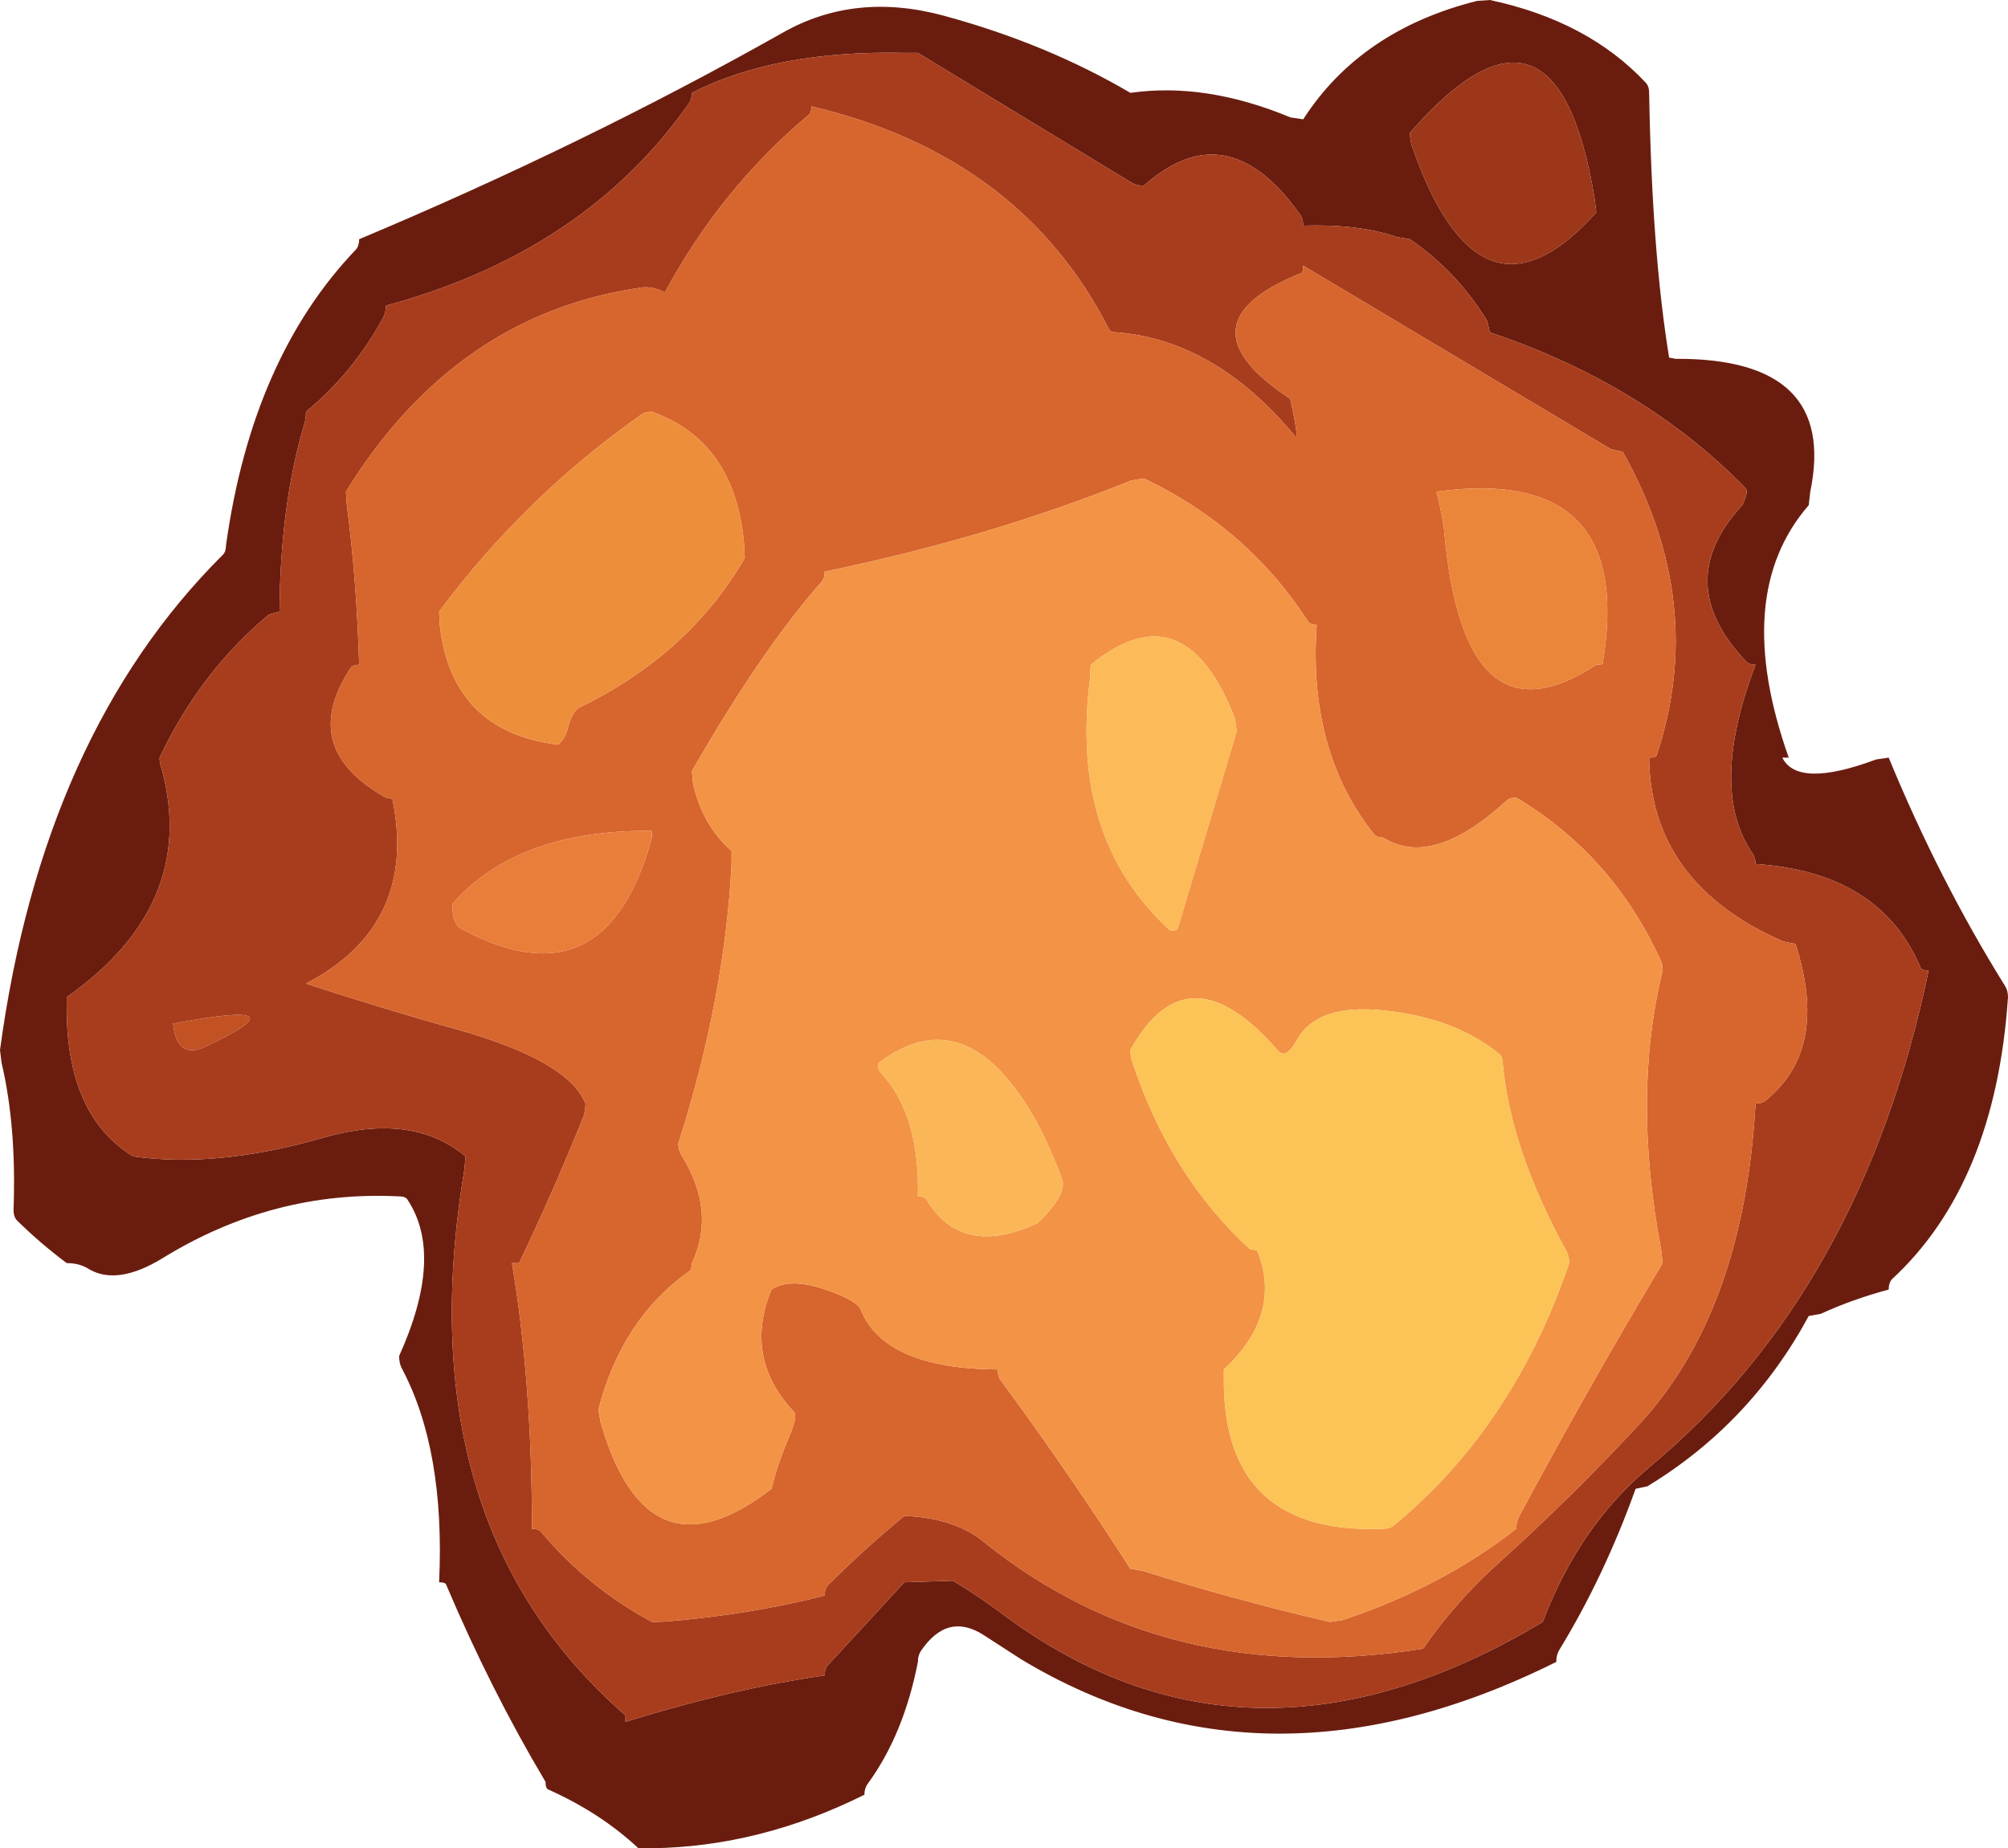
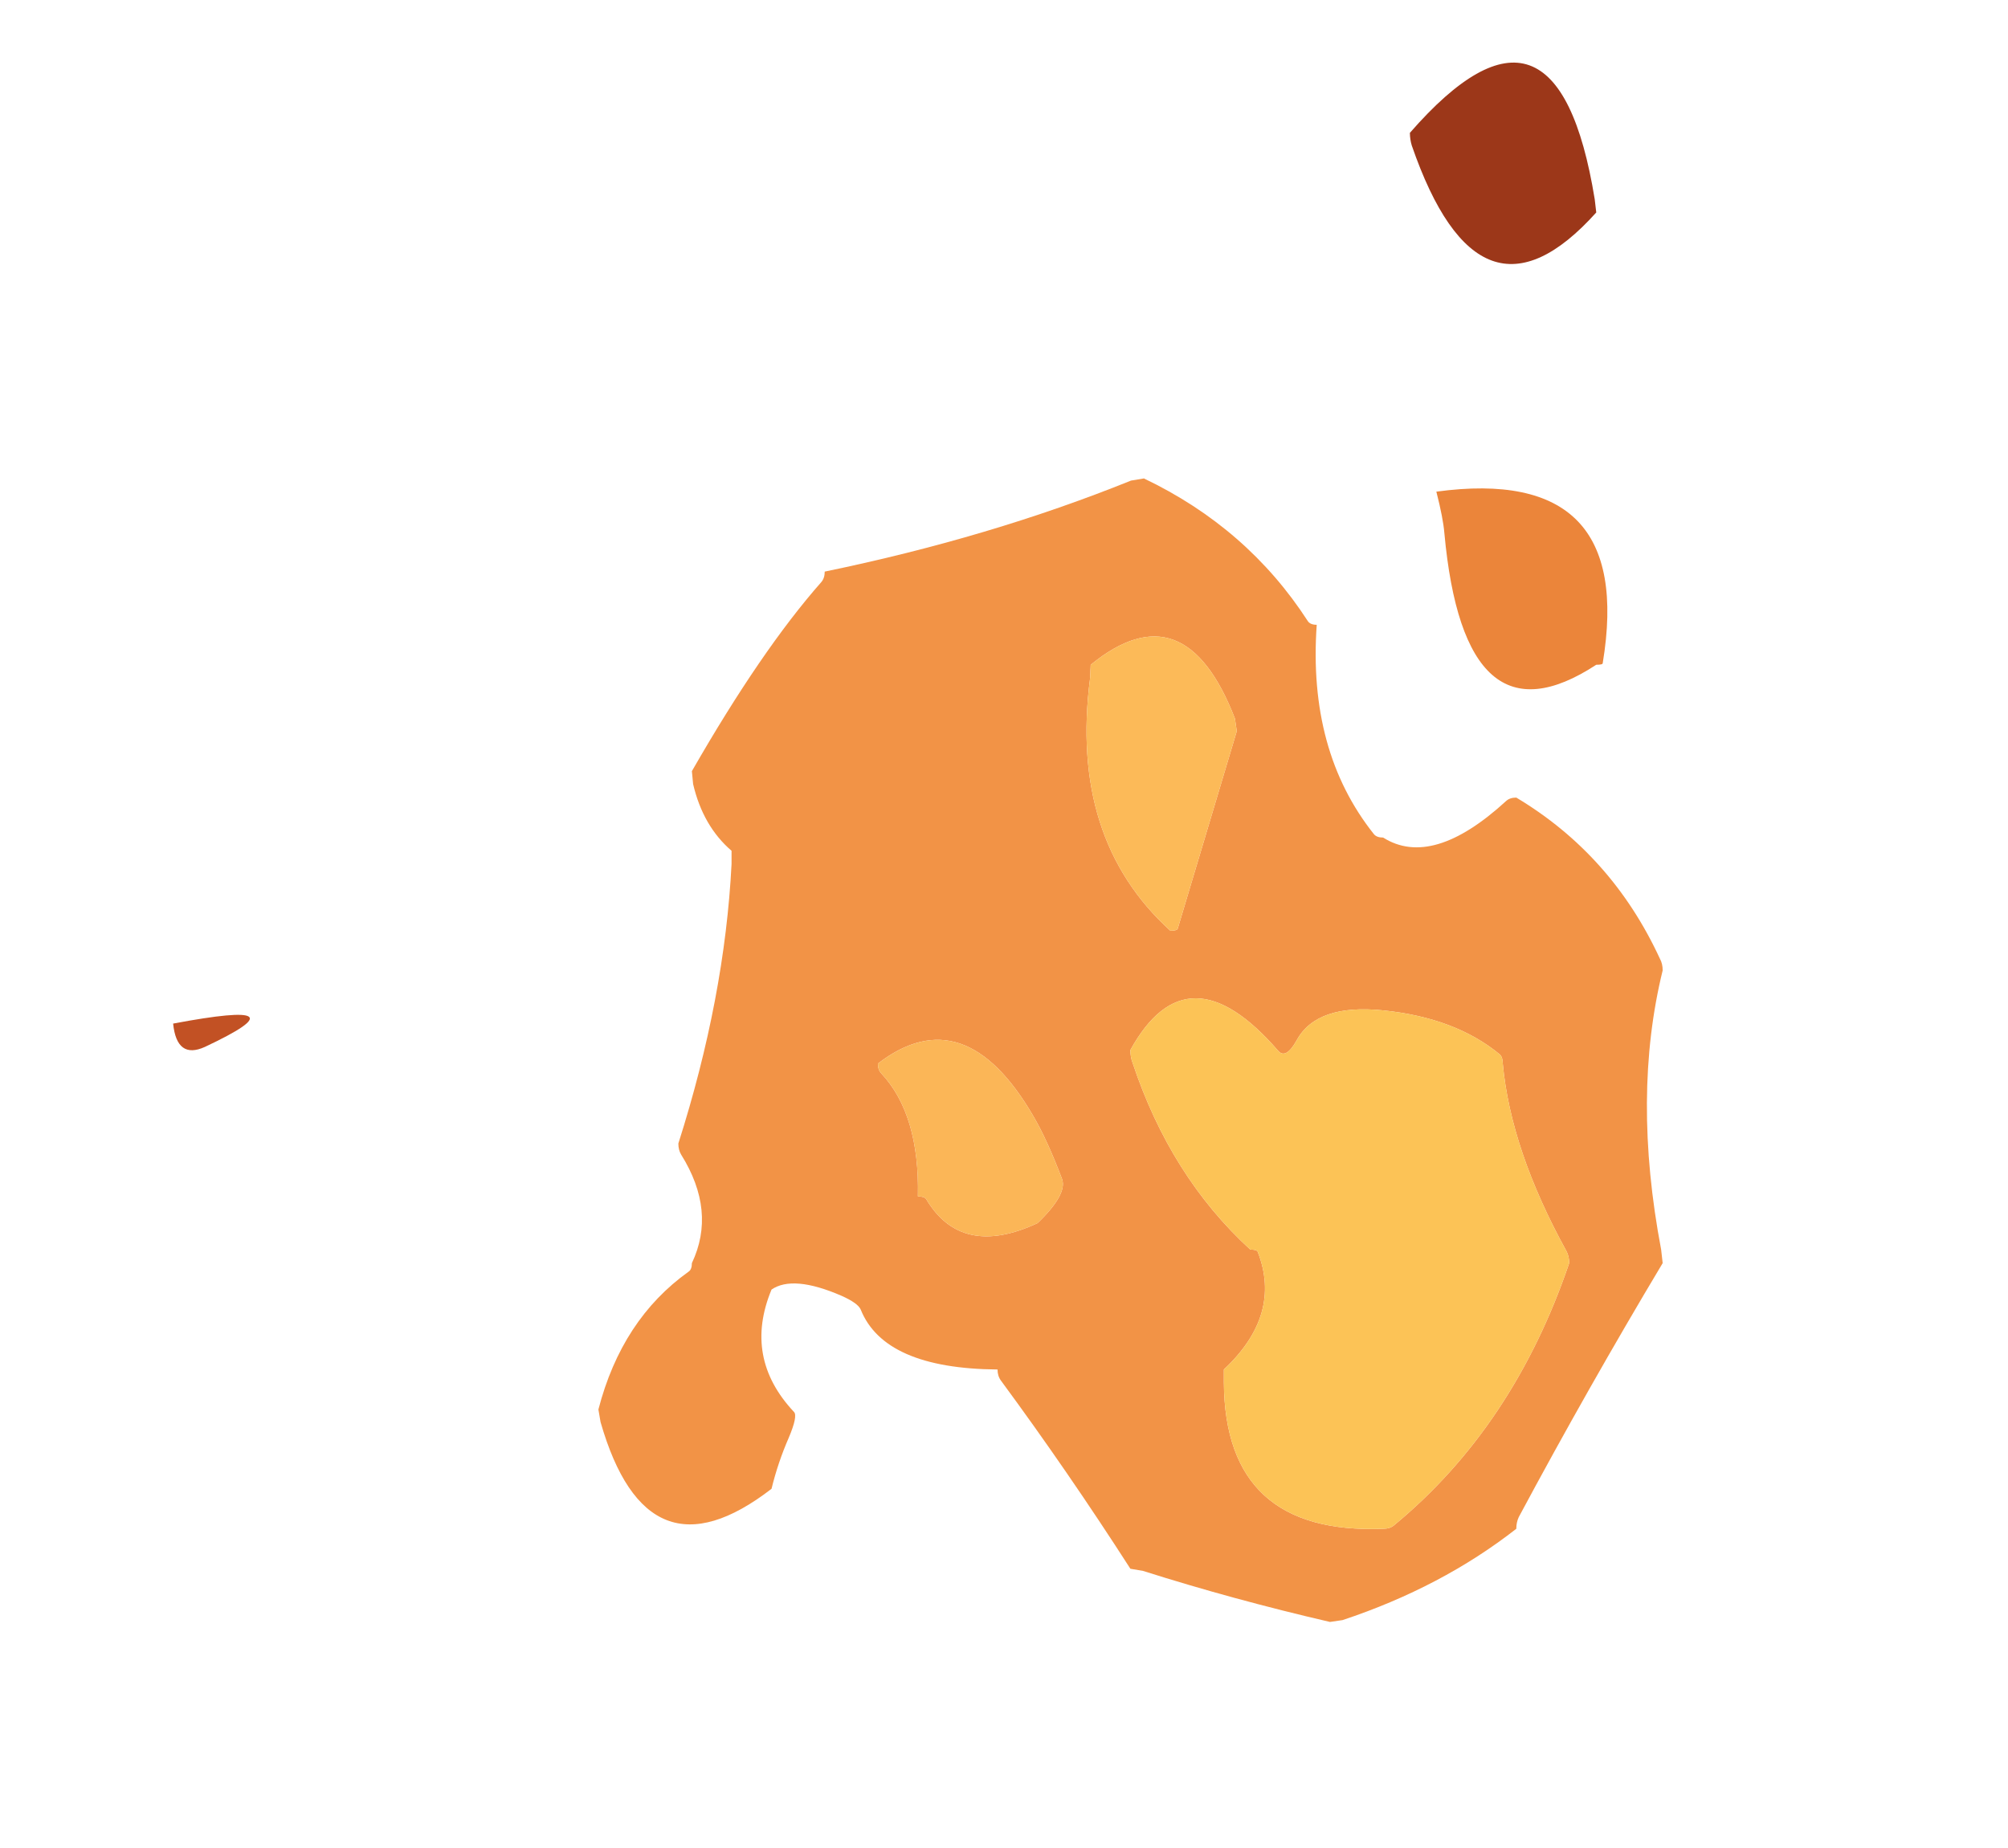
<svg xmlns="http://www.w3.org/2000/svg" height="300.55px" width="326.5px">
  <g transform="matrix(1.0, 0.0, 0.0, 1.0, 171.25, 153.7)">
-     <path d="M14.75 -123.5 Q13.65 -123.5 12.9 -123.9 L-22.0 -145.1 -24.2 -145.1 Q-45.15 -145.55 -58.75 -138.6 -58.75 -137.55 -59.3 -136.8 -76.2 -112.75 -108.5 -104.0 -108.5 -102.9 -108.95 -102.05 -113.8 -93.1 -121.5 -86.75 -121.5 -85.6 -121.8 -84.65 -125.7 -71.5 -125.8 -54.25 L-127.55 -53.75 Q-138.7 -44.45 -145.3 -30.5 -145.3 -29.45 -144.9 -28.45 -139.1 -6.55 -160.4 8.45 L-160.4 10.6 Q-160.3 27.8 -149.6 34.35 -135.85 36.25 -118.85 31.35 -104.2 27.1 -95.55 34.35 L-95.75 36.55 Q-105.35 94.0 -69.55 125.25 L-69.55 126.3 Q-51.95 120.85 -37.15 118.75 -37.15 117.6 -36.65 117.1 L-24.2 103.6 -16.3 103.35 Q-12.3 105.75 -8.8 108.35 31.5 138.85 79.6 110.05 85.55 94.35 97.1 84.75 131.55 56.0 142.35 4.1 141.2 4.1 141.05 3.7 134.55 -11.85 114.2 -13.2 114.2 -14.25 113.65 -15.0 106.55 -25.5 114.2 -45.6 113.1 -45.6 112.6 -46.2 100.45 -59.05 112.05 -71.55 113.1 -73.75 112.6 -74.3 96.05 -91.25 71.0 -99.65 L70.55 -101.55 Q65.65 -109.55 58.0 -114.8 L55.9 -115.15 Q49.65 -117.3 40.65 -117.0 40.65 -118.05 40.15 -118.8 28.25 -135.6 14.75 -123.5 M38.6 -134.6 L40.65 -134.3 Q50.0 -148.8 68.9 -153.55 L71.0 -153.7 Q86.95 -150.3 96.35 -140.25 96.9 -139.65 96.9 -138.6 97.35 -112.65 100.15 -95.55 L101.2 -95.35 Q127.6 -95.5 123.1 -73.75 L122.85 -71.55 Q110.2 -57.0 119.6 -30.5 L118.55 -30.5 Q121.05 -25.45 133.8 -30.2 L135.85 -30.5 Q144.05 -10.6 154.75 6.6 155.25 7.35 155.25 8.45 153.2 38.8 136.35 54.35 135.85 54.95 135.85 56.0 129.9 57.6 124.8 59.95 L122.85 60.3 Q113.35 77.85 96.6 88.0 L94.7 88.4 Q89.55 102.75 82.2 114.75 81.8 115.5 81.8 116.55 34.55 140.1 -5.25 116.1 L-11.2 112.25 Q-17.15 108.35 -21.5 114.75 -22.0 115.5 -22.0 116.55 -24.3 128.35 -30.15 136.35 -30.7 137.1 -30.7 138.15 -47.65 146.6 -65.25 146.85 L-67.45 146.85 Q-73.6 141.1 -82.1 137.3 -82.55 137.1 -82.55 136.05 -91.45 121.1 -98.7 104.0 -98.8 103.6 -99.85 103.6 -98.85 82.05 -105.95 68.75 -106.35 67.95 -106.35 66.8 -99.0 50.5 -104.95 41.45 -105.25 40.85 -106.35 40.85 -126.85 39.8 -144.9 50.95 -152.15 55.35 -156.75 52.7 -158.25 51.7 -160.4 51.7 -164.75 48.45 -168.55 44.7 -169.05 44.1 -169.05 43.05 -168.55 29.5 -171.0 19.1 L-171.25 17.05 Q-164.3 -34.35 -135.0 -63.5 -134.5 -64.0 -134.5 -65.05 -130.25 -95.5 -113.35 -113.15 -112.85 -113.75 -112.85 -114.8 -76.3 -130.15 -43.95 -148.4 -32.2 -155.05 -17.8 -151.15 -1.05 -146.6 12.55 -138.6 24.8 -140.35 38.6 -134.6 M58.0 -132.1 Q58.0 -131.05 58.3 -130.05 69.35 -98.05 88.3 -119.15 L88.05 -121.3 Q81.85 -159.45 58.0 -132.1" fill="#6a1d0f" fill-rule="evenodd" stroke="none" />
-     <path d="M14.75 -123.5 Q28.25 -135.6 40.15 -118.8 40.65 -118.05 40.65 -117.0 49.65 -117.3 55.9 -115.15 L58.0 -114.8 Q65.65 -109.55 70.55 -101.55 L71.0 -99.65 Q96.05 -91.25 112.6 -74.3 113.1 -73.75 112.05 -71.55 100.45 -59.05 112.6 -46.2 113.1 -45.6 114.2 -45.6 106.55 -25.5 113.65 -15.0 114.2 -14.25 114.2 -13.2 134.55 -11.85 141.05 3.7 141.2 4.1 142.35 4.1 131.55 56.0 97.1 84.75 85.55 94.35 79.6 110.05 31.5 138.85 -8.8 108.35 -12.3 105.75 -16.3 103.35 L-24.2 103.6 -36.65 117.1 Q-37.15 117.6 -37.15 118.75 -51.95 120.85 -69.55 126.3 L-69.55 125.25 Q-105.35 94.0 -95.75 36.55 L-95.55 34.35 Q-104.2 27.1 -118.85 31.35 -135.85 36.25 -149.6 34.35 -160.3 27.8 -160.4 10.6 L-160.4 8.45 Q-139.1 -6.55 -144.9 -28.45 -145.3 -29.45 -145.3 -30.5 -138.7 -44.45 -127.55 -53.75 L-125.8 -54.25 Q-125.7 -71.5 -121.8 -84.65 -121.5 -85.6 -121.5 -86.75 -113.8 -93.1 -108.95 -102.05 -108.5 -102.9 -108.5 -104.0 -76.2 -112.75 -59.3 -136.8 -58.75 -137.55 -58.75 -138.6 -45.15 -145.55 -24.2 -145.1 L-22.0 -145.1 12.9 -123.9 Q13.65 -123.5 14.75 -123.5 M92.6 -80.25 L90.7 -80.65 40.65 -110.5 Q40.65 -109.4 40.35 -109.3 19.9 -101.1 38.55 -88.85 40.05 -81.9 39.35 -82.75 26.4 -98.35 10.4 -99.65 9.35 -99.65 9.1 -100.1 -5.25 -128.35 -39.3 -136.4 -39.3 -135.35 -39.9 -134.9 -54.0 -123.05 -63.15 -106.15 -65.25 -107.25 -67.2 -106.9 -97.25 -102.5 -115.0 -73.75 L-114.85 -71.55 Q-113.25 -59.25 -112.85 -45.6 -113.95 -45.6 -114.25 -45.05 -122.85 -32.0 -108.5 -24.0 L-107.45 -23.8 Q-103.25 -3.25 -121.5 6.25 -108.45 10.5 -96.75 13.75 -78.85 18.8 -76.05 25.75 -76.05 26.8 -76.35 27.8 -81.25 40.0 -86.85 51.7 L-88.0 51.7 Q-84.75 71.1 -84.75 94.9 -83.6 94.9 -83.2 95.5 -75.75 104.35 -65.25 110.05 L-63.15 110.0 Q-49.15 108.85 -37.15 105.75 -37.15 104.65 -36.65 104.1 -30.7 98.15 -24.2 92.8 -15.95 93.15 -11.2 97.1 18.55 121.0 60.15 114.4 65.4 106.75 72.5 100.4 84.2 89.85 95.3 77.9 112.3 59.5 114.2 25.75 115.3 25.75 115.9 25.2 126.2 16.85 120.7 -0.2 L118.7 -0.6 Q97.1 -10.05 96.9 -30.5 97.95 -30.5 98.1 -30.8 106.4 -55.7 92.6 -80.25 M-137.95 16.55 Q-121.05 8.6 -143.1 12.75 -142.5 18.6 -137.95 16.55" fill="#a83d1d" fill-rule="evenodd" stroke="none" />
    <path d="M58.0 -132.1 Q81.85 -159.45 88.05 -121.3 L88.3 -119.15 Q69.35 -98.05 58.3 -130.05 58.0 -131.05 58.0 -132.1" fill="#9c3719" fill-rule="evenodd" stroke="none" />
-     <path d="M62.3 -73.75 Q63.4 -69.45 63.6 -67.05 66.85 -31.55 88.3 -45.6 89.35 -45.6 89.35 -45.85 94.7 -78.15 62.3 -73.75 M92.6 -80.25 Q106.4 -55.7 98.1 -30.8 97.95 -30.5 96.9 -30.5 97.1 -10.05 118.7 -0.6 L120.7 -0.2 Q126.2 16.85 115.9 25.2 115.3 25.75 114.2 25.75 112.3 59.5 95.3 77.9 84.2 89.85 72.5 100.4 65.4 106.75 60.15 114.4 18.55 121.0 -11.2 97.1 -15.95 93.15 -24.2 92.8 -30.7 98.15 -36.65 104.1 -37.15 104.65 -37.15 105.75 -49.15 108.85 -63.15 110.0 L-65.25 110.05 Q-75.75 104.35 -83.2 95.5 -83.6 94.9 -84.75 94.9 -84.75 71.1 -88.0 51.7 L-86.85 51.7 Q-81.25 40.0 -76.35 27.8 -76.05 26.8 -76.05 25.75 -78.85 18.8 -96.75 13.75 -108.45 10.5 -121.5 6.25 -103.25 -3.25 -107.45 -23.8 L-108.5 -24.0 Q-122.85 -32.0 -114.25 -45.05 -113.95 -45.6 -112.85 -45.6 -113.25 -59.25 -114.85 -71.55 L-115.0 -73.75 Q-97.25 -102.5 -67.2 -106.9 -65.25 -107.25 -63.15 -106.15 -54.0 -123.05 -39.9 -134.9 -39.3 -135.35 -39.3 -136.4 -5.25 -128.35 9.1 -100.1 9.35 -99.65 10.4 -99.65 26.4 -98.35 39.35 -82.75 40.05 -81.9 38.55 -88.85 19.9 -101.1 40.35 -109.3 40.65 -109.4 40.65 -110.5 L90.7 -80.65 92.6 -80.25 M14.75 -75.9 L12.65 -75.55 Q-10.25 -66.3 -37.15 -60.75 -37.15 -59.7 -37.7 -59.05 -47.45 -48.0 -58.75 -28.3 L-58.55 -26.2 Q-56.95 -19.35 -52.3 -15.35 L-52.3 -13.2 Q-53.4 8.55 -60.95 32.25 -60.95 33.3 -60.5 34.05 -54.75 43.25 -58.75 51.7 -58.75 52.75 -59.3 53.1 -70.15 60.85 -73.95 75.5 L-73.6 77.55 Q-66.0 104.0 -45.8 88.4 -44.75 84.1 -43.0 80.1 -41.5 76.55 -42.15 75.9 -50.4 67.1 -45.8 56.0 -42.3 53.6 -34.45 57.0 -31.75 58.2 -31.3 59.25 -27.45 68.85 -9.05 69.0 -9.05 70.05 -8.5 70.8 2.4 85.6 12.55 101.4 L14.6 101.75 Q29.25 106.4 45.0 110.05 L47.05 109.75 Q63.15 104.4 75.3 94.9 75.3 93.85 75.7 93.0 86.95 72.0 99.1 51.7 L98.85 49.5 Q94.1 24.45 99.1 4.1 99.1 3.0 98.65 2.2 90.85 -14.7 75.3 -24.0 74.25 -24.0 73.65 -23.45 61.65 -12.45 53.65 -17.5 52.6 -17.5 52.15 -18.05 41.4 -31.55 42.85 -52.1 41.8 -52.1 41.4 -52.7 31.6 -67.85 14.75 -75.9 M-99.85 -54.25 L-99.75 -52.1 Q-97.8 -34.7 -80.45 -32.6 -79.3 -33.75 -79.0 -35.05 -78.25 -38.05 -76.95 -38.7 -59.3 -47.25 -50.15 -62.95 L-50.25 -65.05 Q-51.65 -81.9 -65.25 -86.75 -66.4 -86.75 -67.15 -86.15 -86.0 -72.85 -99.85 -54.25 M-97.7 -6.7 Q-97.7 -3.45 -96.3 -2.7 -72.75 10.05 -65.25 -17.5 L-65.25 -18.6 Q-87.1 -18.8 -97.7 -6.7" fill="#d7652e" fill-rule="evenodd" stroke="none" />
    <path d="M62.3 -73.75 Q94.7 -78.15 89.35 -45.85 89.35 -45.6 88.3 -45.6 66.85 -31.55 63.6 -67.05 63.4 -69.45 62.3 -73.75" fill="#eb853a" fill-rule="evenodd" stroke="none" />
    <path d="M14.75 -75.9 Q31.6 -67.85 41.4 -52.7 41.8 -52.1 42.85 -52.1 41.4 -31.55 52.15 -18.05 52.6 -17.5 53.65 -17.5 61.65 -12.45 73.65 -23.45 74.25 -24.0 75.3 -24.0 90.85 -14.7 98.65 2.2 99.1 3.0 99.1 4.1 94.1 24.45 98.85 49.5 L99.1 51.7 Q86.95 72.0 75.7 93.0 75.3 93.85 75.3 94.9 63.15 104.4 47.05 109.75 L45.0 110.05 Q29.25 106.4 14.6 101.75 L12.55 101.4 Q2.4 85.6 -8.5 70.8 -9.05 70.05 -9.05 69.0 -27.45 68.85 -31.3 59.25 -31.75 58.2 -34.45 57.0 -42.3 53.6 -45.8 56.0 -50.4 67.1 -42.15 75.9 -41.5 76.55 -43.0 80.1 -44.75 84.1 -45.8 88.4 -66.0 104.0 -73.6 77.55 L-73.95 75.5 Q-70.15 60.85 -59.3 53.1 -58.75 52.75 -58.75 51.7 -54.75 43.25 -60.5 34.05 -60.95 33.3 -60.95 32.25 -53.4 8.55 -52.3 -13.2 L-52.3 -15.35 Q-56.95 -19.35 -58.55 -26.2 L-58.75 -28.3 Q-47.45 -48.0 -37.7 -59.05 -37.15 -59.7 -37.15 -60.75 -10.25 -66.3 12.65 -75.55 L14.75 -75.9 M29.85 -34.8 L29.55 -36.85 Q21.35 -58.05 6.1 -45.6 L6.0 -43.45 Q2.6 -17.3 19.05 -2.35 20.15 -2.35 20.25 -2.7 L29.85 -34.8 M73.1 19.25 Q73.1 18.2 72.6 17.75 65.4 11.8 53.65 10.6 42.85 9.5 39.6 15.45 37.85 18.6 36.6 17.2 21.85 0.15 12.55 17.05 12.55 18.2 12.9 19.1 19.05 37.6 32.05 49.5 33.1 49.5 33.25 49.85 37.25 60.1 27.75 69.0 L27.75 71.1 Q27.9 95.9 53.65 94.9 54.75 94.9 55.4 94.35 74.85 78.3 83.9 51.7 83.9 50.6 83.45 49.75 74.4 33.3 73.1 19.25 M-28.5 19.25 Q-28.5 20.3 -27.95 20.85 -21.7 27.55 -22.0 40.85 -20.95 40.85 -20.65 41.3 -14.9 50.95 -2.55 45.2 2.3 40.55 1.45 38.05 -0.95 31.7 -3.2 27.85 -14.45 8.45 -28.5 19.25" fill="#f29346" fill-rule="evenodd" stroke="none" />
    <path d="M29.85 -34.8 L20.25 -2.7 Q20.15 -2.35 19.05 -2.35 2.6 -17.3 6.0 -43.45 L6.1 -45.6 Q21.35 -58.05 29.55 -36.85 L29.85 -34.8" fill="#fcba58" fill-rule="evenodd" stroke="none" />
    <path d="M73.1 19.25 Q74.4 33.3 83.45 49.75 83.9 50.6 83.9 51.7 74.85 78.3 55.4 94.35 54.75 94.9 53.65 94.9 27.9 95.9 27.75 71.1 L27.75 69.0 Q37.25 60.1 33.25 49.85 33.1 49.5 32.05 49.5 19.05 37.6 12.9 19.1 12.55 18.2 12.55 17.05 21.85 0.15 36.6 17.2 37.85 18.6 39.6 15.45 42.85 9.5 53.65 10.6 65.4 11.8 72.6 17.75 73.1 18.2 73.1 19.25" fill="#fcc356" fill-rule="evenodd" stroke="none" />
-     <path d="M-99.85 -54.25 Q-86.0 -72.85 -67.15 -86.15 -66.4 -86.75 -65.25 -86.75 -51.65 -81.9 -50.25 -65.05 L-50.15 -62.95 Q-59.3 -47.25 -76.95 -38.7 -78.25 -38.05 -79.0 -35.05 -79.3 -33.75 -80.45 -32.6 -97.8 -34.7 -99.75 -52.1 L-99.85 -54.25" fill="#ed8e3b" fill-rule="evenodd" stroke="none" />
-     <path d="M-97.7 -6.7 Q-87.1 -18.8 -65.25 -18.6 L-65.25 -17.5 Q-72.75 10.05 -96.3 -2.7 -97.7 -3.45 -97.7 -6.7" fill="#e97d3a" fill-rule="evenodd" stroke="none" />
    <path d="M-28.5 19.25 Q-14.45 8.45 -3.2 27.85 -0.95 31.7 1.45 38.05 2.3 40.55 -2.55 45.2 -14.9 50.95 -20.65 41.3 -20.95 40.85 -22.0 40.85 -21.7 27.55 -27.95 20.85 -28.5 20.3 -28.5 19.25" fill="#fbb657" fill-rule="evenodd" stroke="none" />
    <path d="M-137.95 16.55 Q-142.5 18.6 -143.1 12.75 -121.05 8.6 -137.95 16.55" fill="#c25124" fill-rule="evenodd" stroke="none" />
  </g>
</svg>